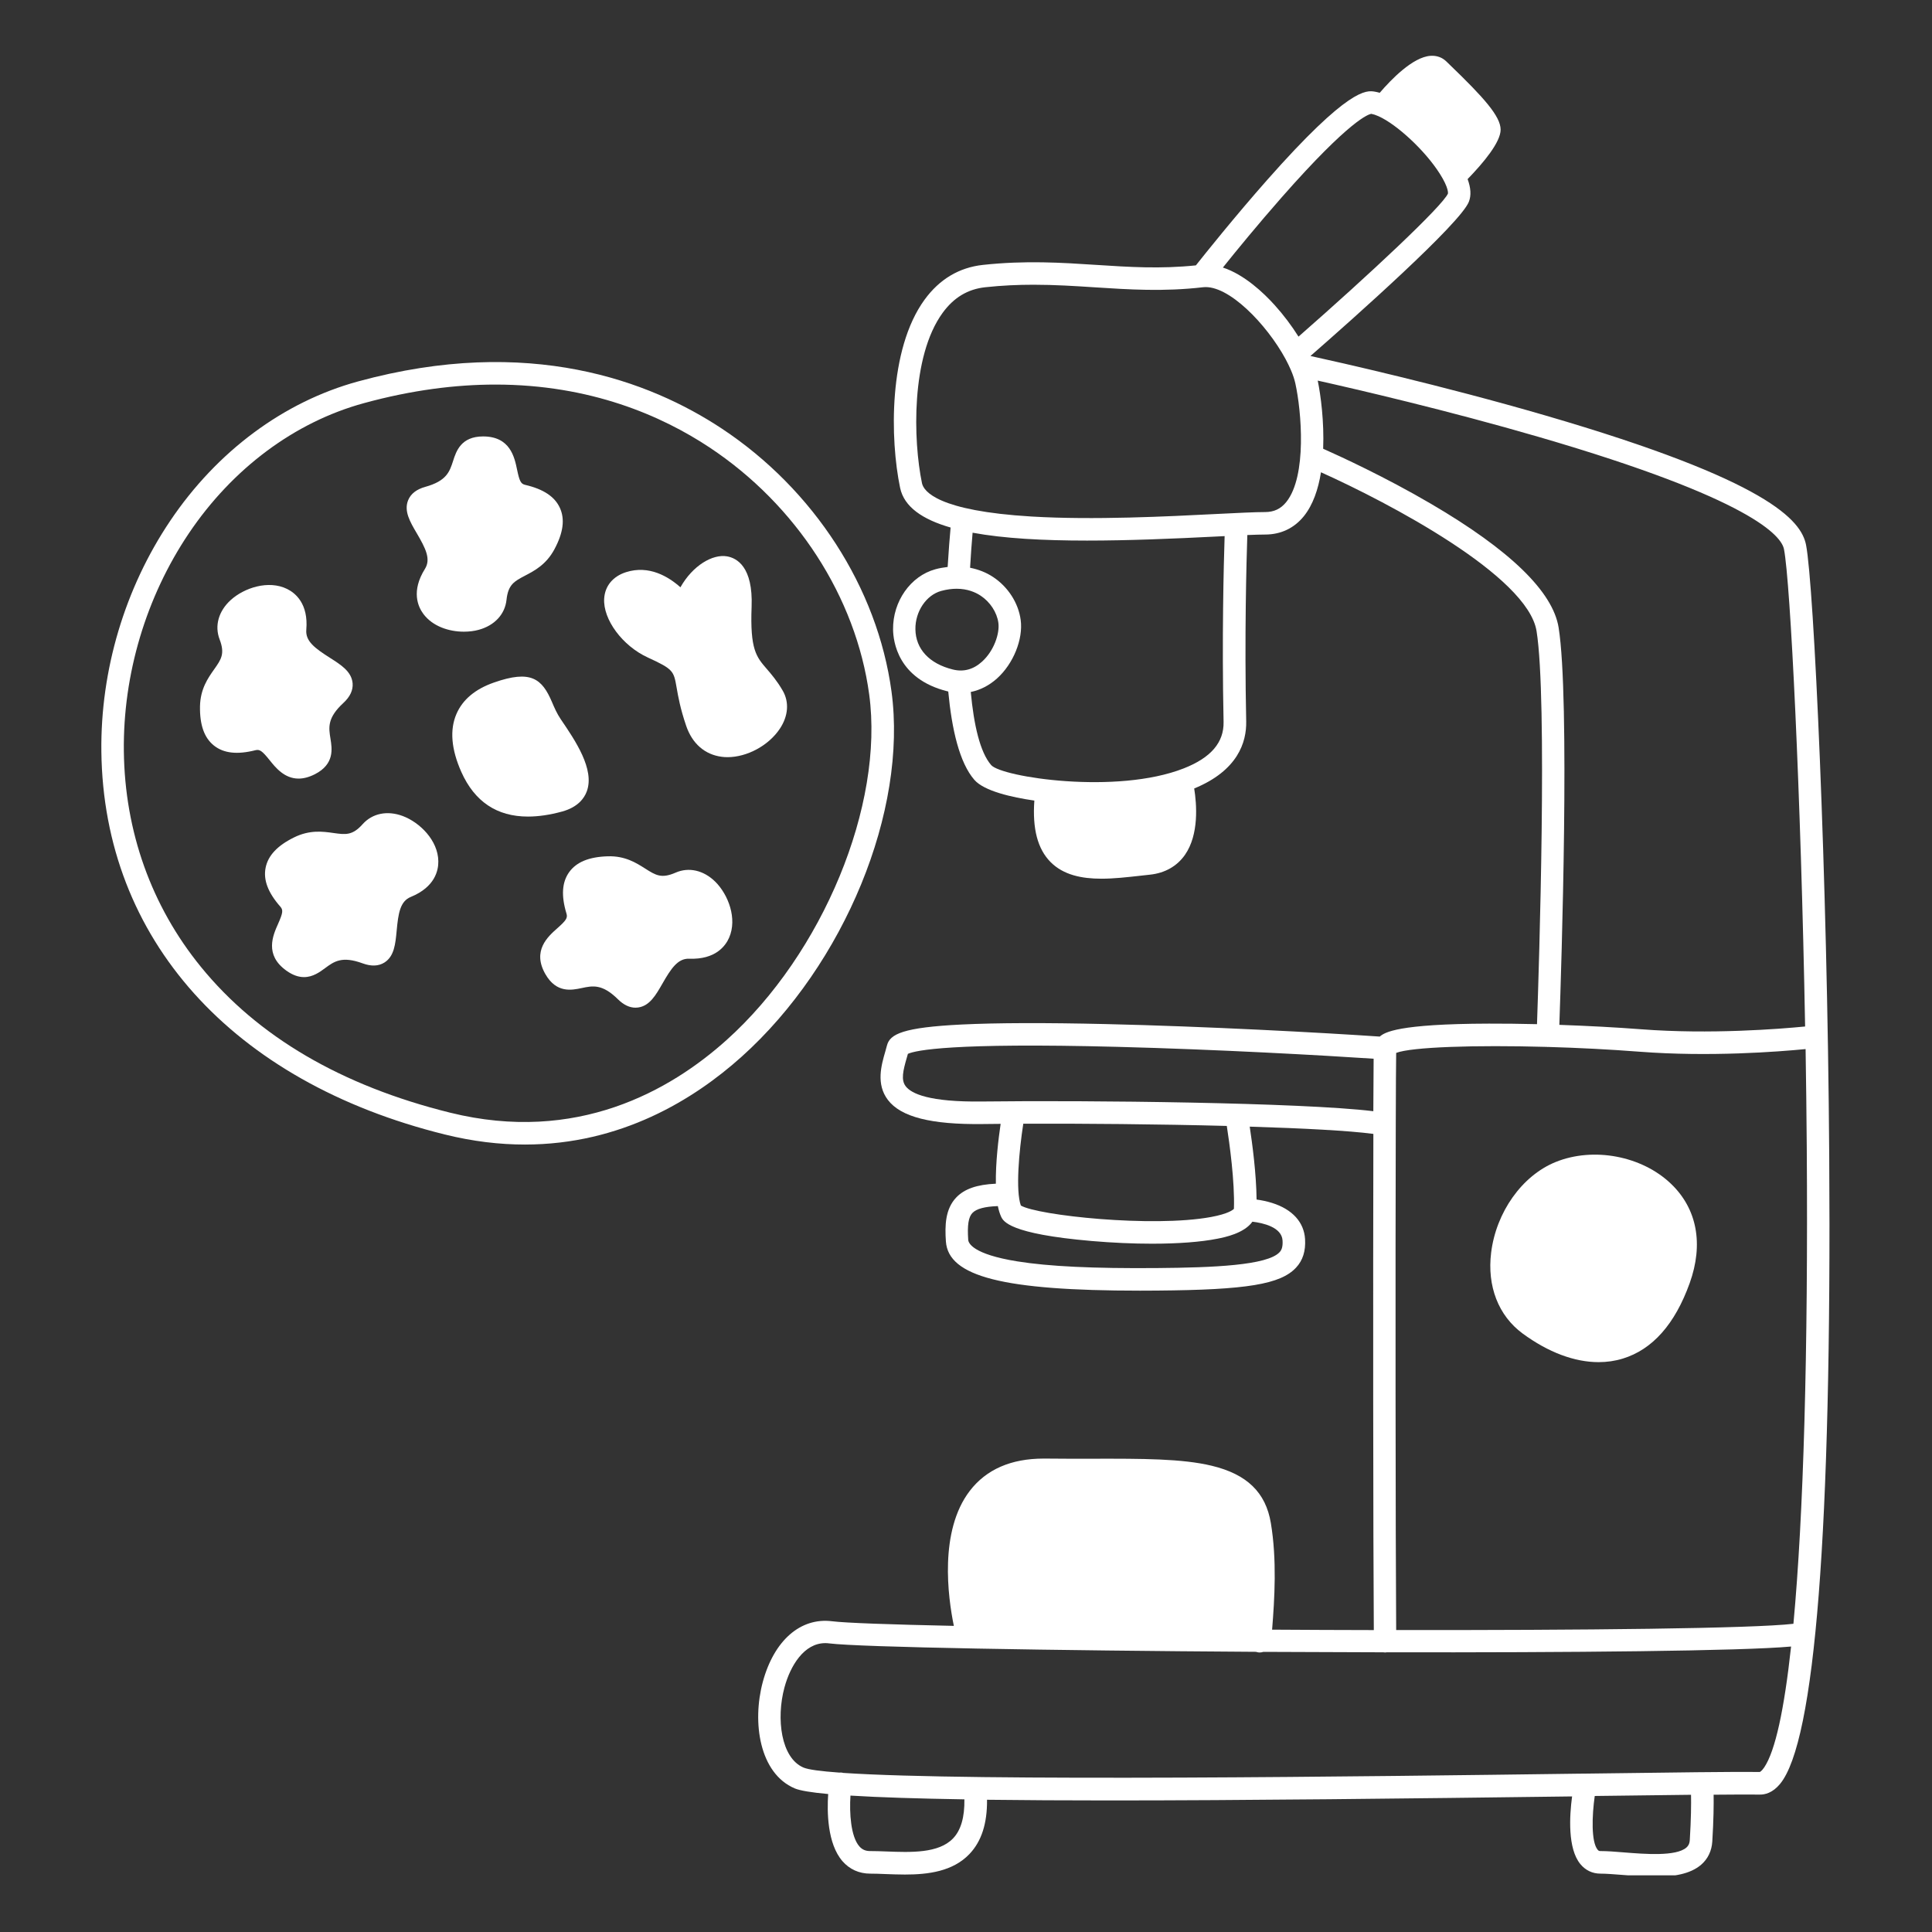
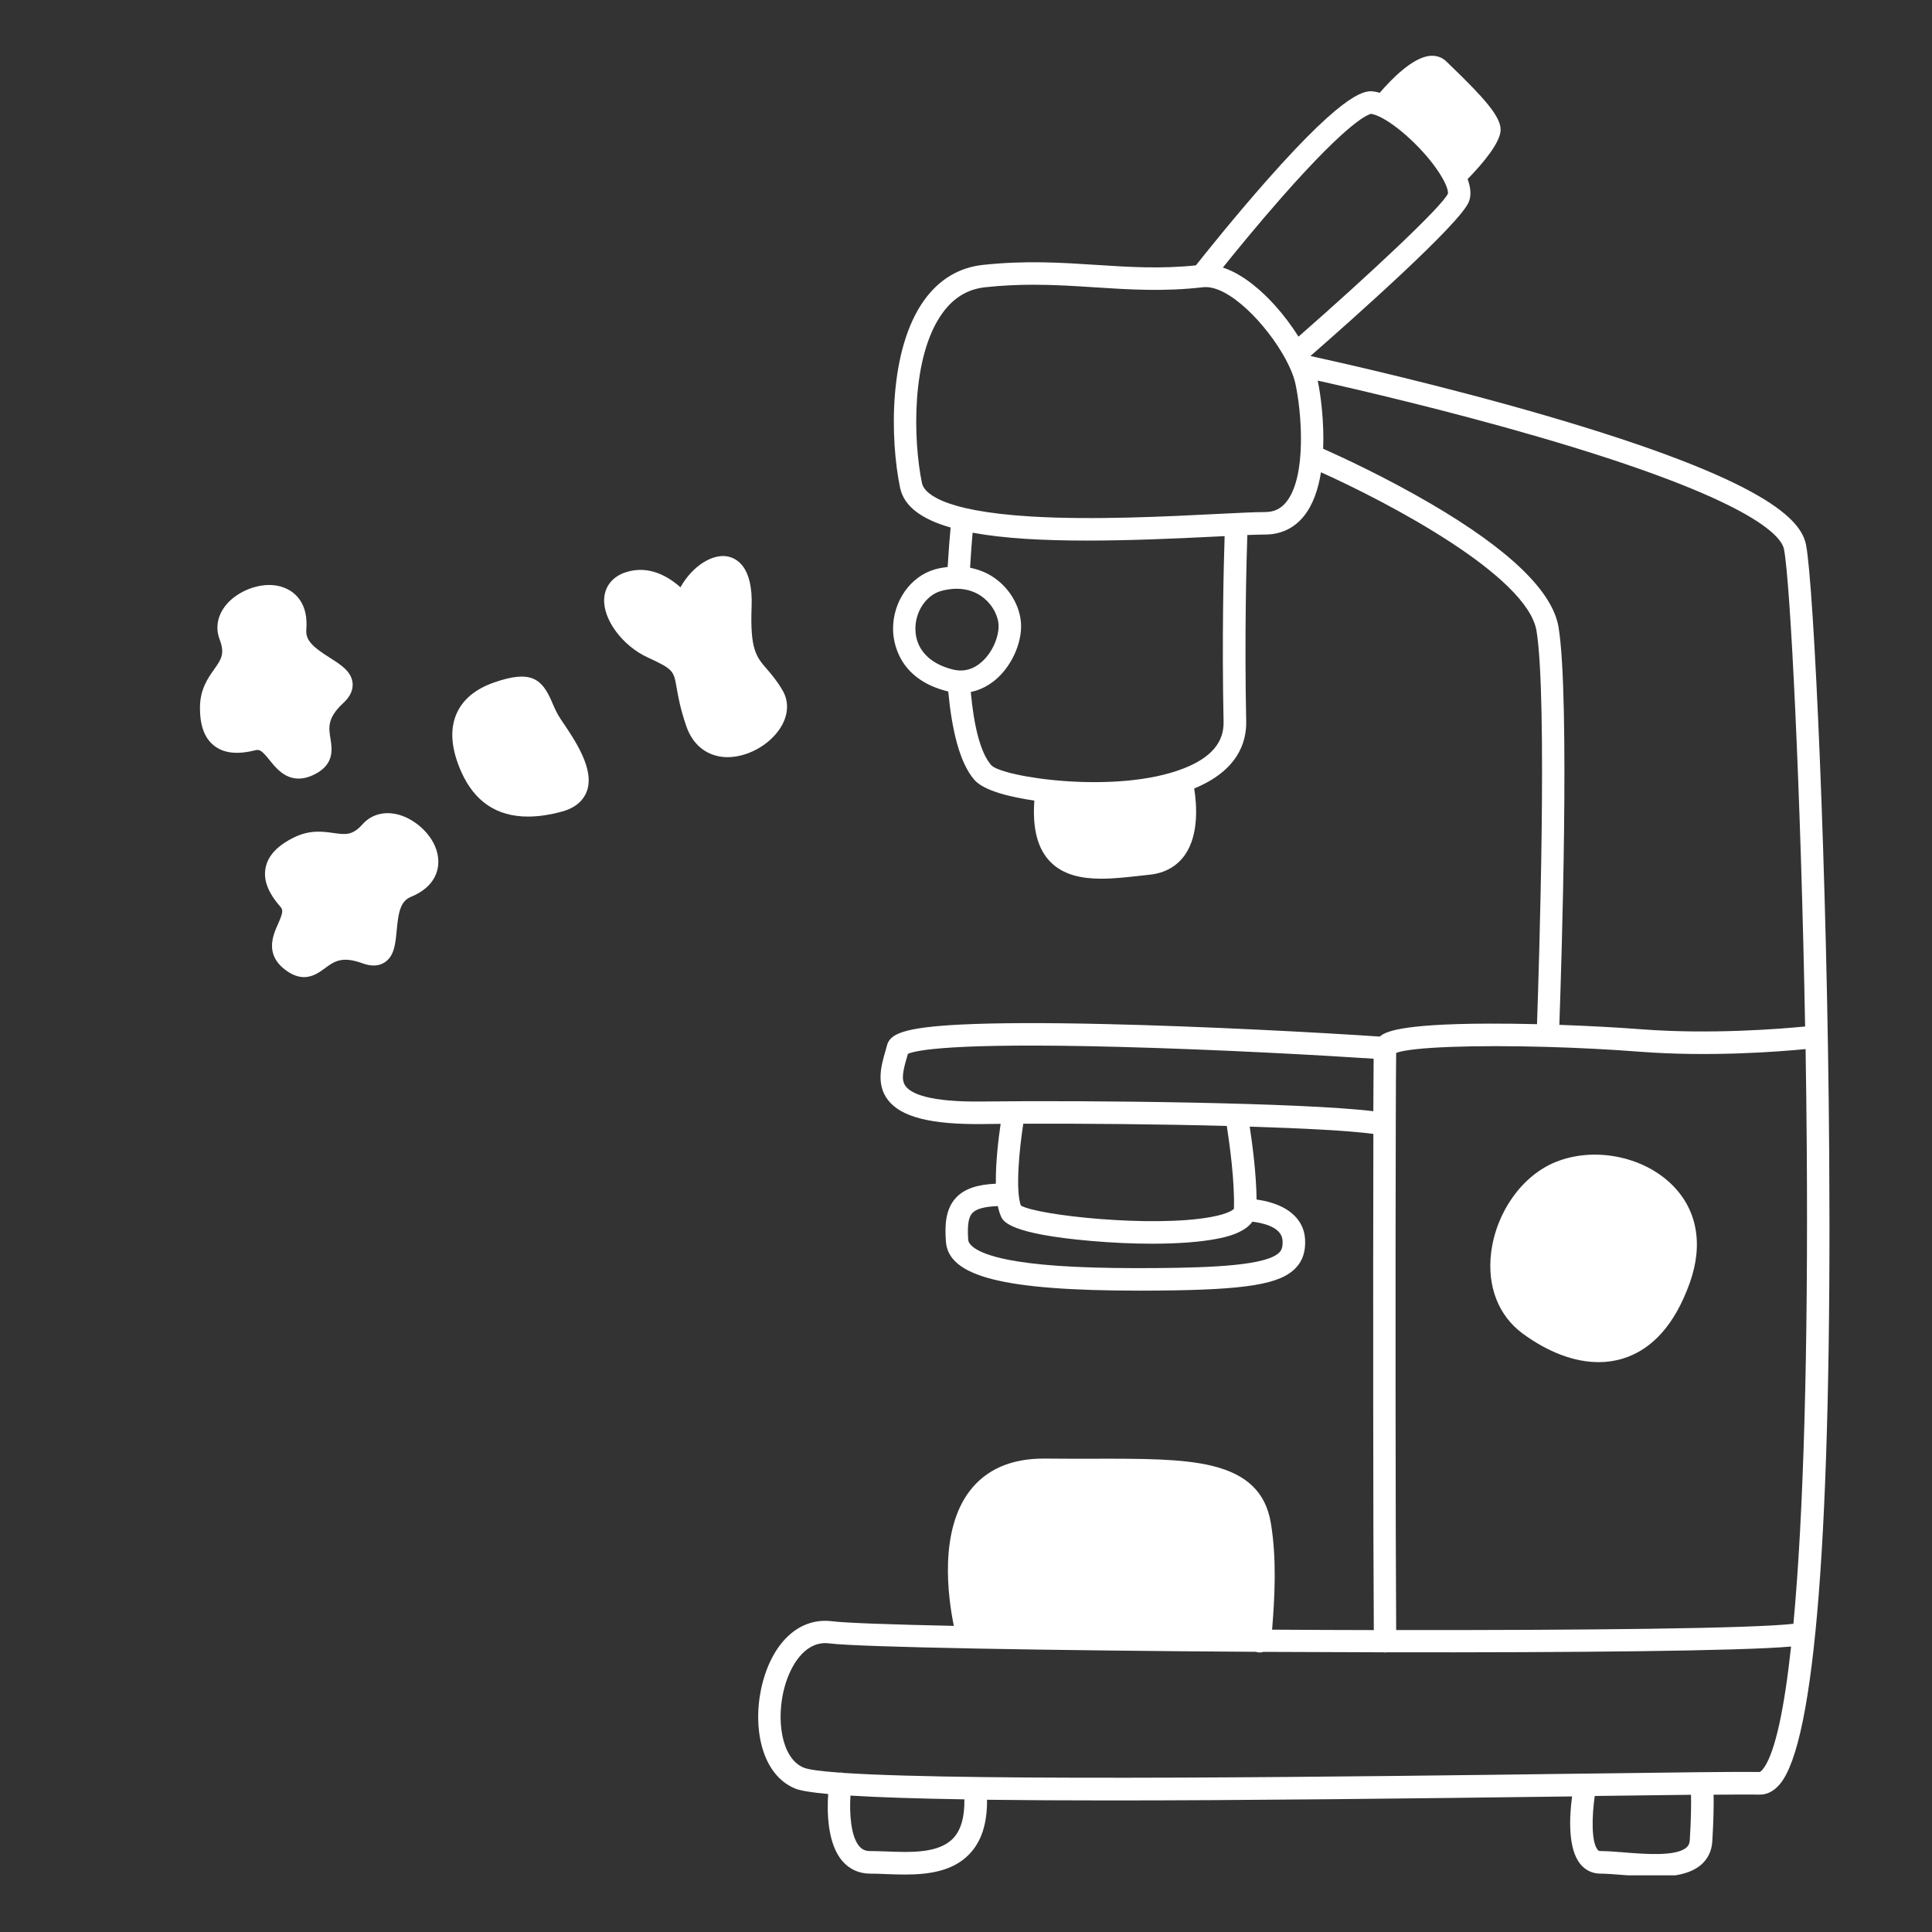
<svg xmlns="http://www.w3.org/2000/svg" width="500" zoomAndPan="magnify" viewBox="0 0 375 375" height="500" preserveAspectRatio="xMidYMid meet" version="1.0">
  <rect x="0" y="0" width="375" height="375" fill="#333333" stroke="none" />
  <defs>
    <clipPath id="fc5097872a">
      <path d="M 147 10.754 L 355.371 10.754 L 355.371 364.004 L 147 364.004 Z M 147 10.754 " clip-rule="nonzero" />
    </clipPath>
    <clipPath id="f6812022ad">
      <path d="M 19.371 70 L 174 70 L 174 223 L 19.371 223 Z M 19.371 70 " clip-rule="nonzero" />
    </clipPath>
  </defs>
  <g clip-path="url(#fc5097872a)">
    <path fill="#ffffff" d="M 355.051 224.277 C 354.688 169.609 352.07 113.449 350.551 105.762 C 349.621 101.035 343.359 93.285 299.938 80.637 C 279.762 74.762 259.652 70.254 254.359 69.098 C 262.758 61.754 283.496 43.34 285.113 39.145 C 285.586 37.922 285.488 36.469 284.863 34.762 C 288 31.531 291.27 27.582 291.27 25.168 C 291.27 22.566 287.961 18.898 281.453 12.625 L 280.742 11.934 C 279.918 11.133 278.859 10.754 277.66 10.836 C 274.227 11.062 269.98 15.469 267.805 18.012 C 267.469 17.918 267.152 17.84 266.84 17.789 C 265.211 17.527 261.82 16.973 245.938 34.949 C 239.699 42.012 233.926 49.23 232.121 51.508 C 225.25 52.219 219.191 51.836 212.809 51.418 C 206.039 50.977 199.043 50.523 190.781 51.418 C 186.156 51.922 182.348 54.199 179.453 58.176 C 172.406 67.859 172.754 85.32 174.711 94.688 C 175.48 98.375 179.043 100.824 184.512 102.395 C 184.352 104.156 184.129 106.824 183.938 110.047 C 183.152 110.141 182.359 110.27 181.566 110.488 C 176.738 111.805 173.277 116.727 173.344 122.188 C 173.371 124.398 174.211 131.789 183.918 134.188 C 183.961 134.203 184.012 134.203 184.055 134.219 C 184.738 141.52 186.223 148.039 189.125 151.371 C 191.027 153.551 196.395 154.762 200.766 155.391 C 200.375 160.859 201.398 164.773 203.895 167.305 C 206.402 169.848 209.98 170.555 213.789 170.555 C 216.234 170.555 218.77 170.262 221.184 169.996 C 221.855 169.922 222.516 169.84 223.172 169.777 C 226.102 169.473 228.465 168.133 230.008 165.914 C 232.754 161.965 232.281 156.07 231.793 153.043 C 240.266 149.566 241.969 144.062 241.887 140.02 C 241.539 123.504 241.934 109 242.105 103.848 C 243.512 103.793 244.688 103.754 245.566 103.754 C 248.605 103.754 251.211 102.52 253.094 100.172 C 254.859 97.973 255.879 94.941 256.402 91.668 C 269.5 97.559 296.523 111.762 298.246 122.5 C 300.375 135.766 298.719 187.57 298.332 198.789 C 295.066 198.711 291.891 198.676 288.988 198.684 C 271.199 198.734 268.734 200.398 267.812 201.199 C 256.578 200.434 234.137 199.219 214.582 198.77 C 202.824 198.5 193.449 198.527 186.703 198.855 C 175.234 199.418 172.746 200.711 172.164 202.906 C 172.062 203.277 171.953 203.664 171.848 204.055 C 171.066 206.738 170 210.418 172.34 213.496 C 174.871 216.816 180.73 218.301 190.754 218.176 C 191.844 218.164 193 218.148 194.223 218.141 C 193.801 221.012 193.23 225.668 193.297 229.754 C 189.598 229.922 187.184 230.773 185.605 232.43 C 183.473 234.672 183.379 237.855 183.598 240.969 C 184.078 247.781 194.707 250.516 221.285 250.516 C 222.371 250.516 223.492 250.508 224.625 250.5 C 242.004 250.363 248.551 249.277 251.559 246.051 C 252.883 244.633 253.449 242.82 253.312 240.508 C 253.109 237.223 250.848 234.734 246.941 233.5 C 245.859 233.156 244.789 232.953 243.902 232.832 C 243.852 227.836 243.074 221.996 242.57 218.68 C 252.918 219 261.828 219.457 266.57 220.09 C 266.504 247.215 266.523 299.266 266.656 316.398 C 260.105 316.383 253.48 316.363 246.914 316.316 C 247.398 310.332 247.859 302.727 246.672 295.629 C 245.684 289.68 242.035 286.148 235.207 284.504 C 229.418 283.109 221.758 283.121 212.066 283.137 C 209.137 283.145 206.098 283.145 202.883 283.109 C 202.781 283.109 202.672 283.109 202.57 283.109 C 196.242 283.109 191.422 285.215 188.23 289.383 C 182.266 297.172 183.984 309.949 185.141 315.582 C 172.848 315.32 164.16 315.016 161.496 314.684 C 155.367 313.918 150.227 318.426 148.059 326.461 C 145.949 334.309 147.406 344.215 154.262 347.129 C 155.281 347.559 157.5 347.922 160.75 348.219 C 160.516 351.617 160.566 357.832 163.512 361.242 C 164.887 362.828 166.75 363.672 168.906 363.672 C 169.816 363.672 170.82 363.707 171.883 363.754 C 173.09 363.797 174.355 363.848 175.648 363.848 C 180.148 363.848 184.934 363.25 188.164 359.871 C 190.504 357.418 191.625 353.957 191.582 349.332 C 198.738 349.418 206.691 349.465 215.258 349.465 C 241.355 349.465 273.105 349.102 305.141 348.684 C 304.637 352.445 304.25 358.793 306.746 361.816 C 307.742 363.031 309.094 363.672 310.656 363.672 C 311.785 363.672 313.289 363.797 314.883 363.918 C 316.977 364.086 319.18 364.27 321.289 364.27 C 324.801 364.27 328.066 363.773 330.199 361.934 C 331.5 360.809 332.242 359.25 332.355 357.441 C 332.617 353.223 332.641 350.184 332.613 348.352 C 336.719 348.316 339.797 348.301 341.527 348.328 C 342.559 348.359 344.066 348 345.496 346.27 C 352.32 338.055 355.539 297.02 355.051 224.277 Z M 248.766 38.316 C 262.168 23.082 265.711 22.152 266.184 22.098 C 266.574 22.172 267.02 22.316 267.492 22.527 C 267.52 22.543 267.559 22.551 267.586 22.566 C 271.121 24.156 276.566 29.168 279.453 33.699 C 281.258 36.527 281.047 37.566 281.047 37.566 C 279.984 40.004 265.812 53.273 252.039 65.34 C 250.723 63.242 249.152 61.148 247.422 59.23 C 245.262 56.836 241.531 53.297 237.363 51.93 C 239.895 48.758 244.188 43.523 248.766 38.316 Z M 177.68 122.137 C 177.633 118.691 179.785 115.492 182.688 114.699 C 183.785 114.402 184.781 114.277 185.684 114.277 C 187.77 114.277 189.32 114.945 190.352 115.629 C 192.191 116.844 193.508 118.867 193.785 120.895 C 194.062 122.945 192.941 126.336 190.594 128.441 C 188.914 129.957 187.008 130.465 184.941 129.949 C 180.375 128.82 177.73 125.977 177.68 122.137 Z M 237.496 140.105 C 237.582 144.105 235.051 147.066 229.781 149.137 C 216.715 154.281 194.469 150.84 192.391 148.508 C 190.215 146.012 189.016 140.652 188.426 134.312 C 190.25 133.941 191.98 133.066 193.508 131.699 C 196.688 128.852 198.621 124.066 198.113 120.32 C 197.668 117.035 195.668 113.922 192.766 112 C 191.414 111.105 189.902 110.52 188.293 110.199 C 188.441 107.668 188.605 105.355 188.781 103.398 C 194.883 104.527 202.547 104.926 210.996 104.926 C 218.973 104.926 227.664 104.57 236.383 104.125 C 236.836 104.105 237.27 104.082 237.699 104.059 C 237.523 109.543 237.152 123.867 237.496 140.105 Z M 249.668 97.438 C 248.602 98.766 247.285 99.391 245.547 99.391 C 243.547 99.391 240.289 99.559 236.164 99.762 C 226.652 100.242 212.277 100.977 200.234 100.258 C 182.027 99.172 179.293 95.371 178.957 93.793 C 177.234 85.512 176.789 69.215 182.957 60.734 C 185.125 57.754 187.828 56.125 191.234 55.754 C 194.527 55.398 197.625 55.266 200.605 55.266 C 204.758 55.266 208.672 55.52 212.512 55.77 C 219.078 56.195 225.867 56.641 233.496 55.754 C 238.418 55.18 245.902 62.996 249.516 69.672 C 249.547 69.738 249.582 69.805 249.617 69.867 C 249.945 70.488 250.242 71.09 250.496 71.68 C 250.52 71.738 250.543 71.797 250.57 71.848 C 250.965 72.762 251.254 73.637 251.43 74.434 C 252.605 79.758 253.719 92.395 249.668 97.438 Z M 302.527 121.812 C 301.41 114.828 293.059 106.738 277.723 97.77 C 268.832 92.562 260.031 88.527 256.824 87.102 C 257.035 81.852 256.352 76.688 255.77 73.875 C 263.23 75.539 280.961 79.648 298.738 84.828 C 340.145 96.891 345.773 104.066 346.27 106.598 C 347.512 112.895 349.547 153.902 350.371 199.242 C 345.438 199.723 331.922 200.805 318.562 199.781 C 313.75 199.41 308.188 199.117 302.668 198.922 C 303.074 187.418 304.746 135.637 302.527 121.812 Z M 248.941 240.766 C 249.027 242.145 248.695 242.699 248.352 243.062 C 245.977 245.605 235.52 246.043 224.574 246.129 C 212.176 246.23 203.559 245.816 197.434 244.828 C 188.789 243.434 187.977 241.281 187.93 240.656 C 187.734 237.805 187.977 236.242 188.746 235.434 C 189.516 234.625 191.145 234.191 193.684 234.102 C 193.836 234.859 194.039 235.543 194.301 236.117 C 194.723 237.039 195.852 239.5 211.906 240.879 C 215.98 241.23 219.957 241.402 223.605 241.402 C 228.633 241.402 233.059 241.078 236.312 240.43 C 237.75 240.145 241.48 239.391 243.094 237.129 C 245.168 237.375 248.781 238.191 248.941 240.766 Z M 239.504 234.633 C 239.336 234.816 238.469 235.586 235.066 236.219 C 223.688 238.312 201.363 235.914 198.148 233.992 C 197.102 231.094 197.793 223.43 198.621 218.105 C 209.973 218.07 224.859 218.191 238.121 218.543 C 238.637 221.879 239.684 229.312 239.504 234.633 Z M 190.68 213.801 C 180.316 213.938 176.879 212.266 175.793 210.84 C 174.855 209.609 175.277 207.828 176.02 205.262 C 176.094 205.023 176.156 204.781 176.223 204.551 C 177.73 203.867 184.723 202.359 216.859 203.191 C 236.516 203.699 256.867 204.848 266.621 205.496 C 266.598 207.617 266.582 211.145 266.562 215.684 C 252.613 213.988 211.062 213.547 190.68 213.801 Z M 184.992 356.828 C 182.188 359.762 176.789 359.551 172.027 359.367 C 170.922 359.324 169.875 359.289 168.887 359.289 C 167.992 359.289 167.344 359.004 166.793 358.371 C 165.133 356.457 164.852 351.93 165.074 348.523 C 170.711 348.875 178.223 349.105 187.188 349.254 C 187.246 352.699 186.512 355.246 184.992 356.828 Z M 327.988 357.141 C 327.938 357.98 327.609 358.363 327.324 358.613 C 325.305 360.363 319.238 359.871 315.219 359.551 C 313.539 359.41 311.945 359.289 310.645 359.289 C 310.391 359.289 310.266 359.23 310.098 359.027 C 308.832 357.492 308.992 352.438 309.539 348.598 C 316.621 348.504 322.984 348.422 328.227 348.367 C 328.262 350.098 328.242 353.047 327.988 357.141 Z M 342.438 343.043 C 341.898 343.844 341.57 343.938 341.57 343.938 C 337.148 343.871 324.801 344.031 307.684 344.258 C 307.684 344.258 307.676 344.258 307.676 344.258 C 307.227 344.266 306.773 344.27 306.316 344.27 C 266.234 344.801 188.781 345.82 163.629 344.117 C 163.562 344.105 163.504 344.082 163.441 344.066 C 163.258 344.039 163.074 344.047 162.895 344.059 C 159.301 343.797 156.879 343.48 155.949 343.078 C 151.586 341.223 150.633 333.582 152.254 327.562 C 153.406 323.293 156.074 318.93 160.188 318.93 C 160.438 318.93 160.684 318.945 160.938 318.98 C 166.973 319.734 204.023 320.367 243.785 320.617 C 243.961 320.676 244.141 320.727 244.332 320.738 C 244.398 320.746 244.457 320.746 244.512 320.746 C 244.762 320.746 244.992 320.695 245.219 320.625 C 252.957 320.668 260.781 320.695 268.496 320.711 C 268.605 320.727 268.723 320.746 268.836 320.746 C 268.844 320.746 268.852 320.746 268.859 320.746 C 268.961 320.746 269.062 320.727 269.156 320.711 C 304.941 320.77 338.051 320.465 347.648 319.59 C 346.312 331.887 344.566 339.887 342.438 343.043 Z M 348.102 315.176 C 340.152 316.102 307.152 316.434 270.996 316.391 C 270.867 298.895 270.836 244.625 270.918 218.215 C 270.918 218.199 270.918 218.191 270.918 218.176 C 270.938 211.297 270.961 206.309 270.996 204.367 C 274 203.219 286.262 202.812 300.254 203.203 C 300.281 203.203 300.309 203.211 300.34 203.219 C 300.367 203.219 300.398 203.219 300.426 203.219 C 300.449 203.219 300.469 203.211 300.492 203.211 C 306.301 203.379 312.395 203.684 318.25 204.137 C 331.789 205.176 345.133 204.145 350.465 203.625 C 350.566 209.938 350.645 216.316 350.691 222.68 C 350.973 262.57 350.062 294.16 348.102 315.176 Z M 348.102 315.176 " fill-opacity="1" fill-rule="nonzero" />
  </g>
  <g clip-path="url(#f6812022ad)">
-     <path fill="#ffffff" d="M 173.039 134.211 C 170.312 114.102 158 95.035 140.105 83.191 C 126.223 74.008 102.707 64.961 69.5 74.035 C 55.074 77.977 42.117 87.59 33.027 101.109 C 24.227 114.176 19.484 130.086 19.676 145.895 C 20.113 182.195 45.023 209.977 86.32 220.199 C 91.805 221.559 96.988 222.156 101.867 222.156 C 120.508 222.156 134.664 213.438 143.93 205.125 C 163.934 187.172 176.172 157.348 173.039 134.211 Z M 141.012 201.883 C 130.113 211.668 111.953 222.055 87.367 215.969 C 66.309 210.754 50.027 201.227 38.98 187.648 C 29.391 175.871 24.227 161.414 24.039 145.844 C 23.855 130.906 28.336 115.891 36.641 103.543 C 45.148 90.898 57.227 81.91 70.652 78.246 C 79.965 75.699 88.469 74.645 96.168 74.645 C 114.609 74.645 128.441 80.703 137.695 86.832 C 154.562 97.996 166.152 115.922 168.711 134.797 C 171.621 156.258 159.715 185.09 141.012 201.883 Z M 141.012 201.883 " fill-opacity="1" fill-rule="nonzero" />
-   </g>
-   <path fill="#ffffff" d="M 92.918 122.246 C 95.992 121.41 98.008 119.238 98.312 116.438 C 98.633 113.457 99.805 112.844 101.918 111.73 C 103.754 110.773 106.027 109.578 107.613 106.613 C 109.328 103.414 109.68 100.789 108.676 98.586 C 107.68 96.395 105.477 94.934 101.941 94.113 C 101.098 93.918 100.836 93.422 100.363 91.152 C 99.863 88.746 99.031 84.711 93.773 84.711 C 89.477 84.711 88.547 87.582 87.938 89.488 C 87.266 91.559 86.684 93.348 82.555 94.496 C 80.848 94.969 79.727 95.844 79.219 97.094 C 78.367 99.195 79.586 101.281 80.883 103.484 C 82.621 106.445 83.668 108.523 82.48 110.422 C 79.777 114.75 81.129 117.754 82.176 119.164 C 83.965 121.57 87.129 122.609 90.039 122.609 C 91.062 122.609 92.043 122.488 92.918 122.246 Z M 92.918 122.246 " fill-opacity="1" fill-rule="nonzero" />
-   <path fill="#ffffff" d="M 131.125 169.383 C 128.375 170.582 127.262 169.879 125.246 168.598 C 123.504 167.492 121.344 166.105 117.969 166.207 C 114.34 166.316 111.891 167.316 110.48 169.273 C 109.074 171.23 108.902 173.863 109.957 177.34 C 110.203 178.168 109.902 178.641 108.172 180.176 C 106.332 181.805 103.25 184.539 105.867 189.09 C 108.008 192.812 110.957 192.195 112.914 191.781 C 115.047 191.328 116.887 190.945 119.938 193.953 C 121.043 195.047 122.188 195.59 123.344 195.59 C 123.512 195.59 123.676 195.578 123.852 195.555 C 126.098 195.25 127.297 193.148 128.57 190.93 C 130.273 187.949 131.574 186 133.793 186.086 C 138.883 186.27 140.824 183.605 141.523 182 C 143.137 178.297 141.355 173.652 138.852 171.156 C 136.594 168.918 133.703 168.25 131.125 169.383 Z M 131.125 169.383 " fill-opacity="1" fill-rule="nonzero" />
+     </g>
  <path fill="#ffffff" d="M 78.168 158.387 C 75.18 157.277 72.281 157.863 70.395 159.965 C 68.398 162.199 67.086 162.016 64.719 161.684 C 62.672 161.391 60.129 161.043 57.102 162.527 C 53.844 164.125 52.027 166.059 51.555 168.43 C 51.082 170.785 52.02 173.266 54.422 175.992 C 54.988 176.641 54.914 177.199 53.977 179.316 C 52.973 181.562 51.301 185.324 55.57 188.391 C 56.855 189.316 57.996 189.656 59.008 189.656 C 60.738 189.656 62.078 188.668 63.094 187.918 C 64.848 186.625 66.359 185.512 70.391 186.988 C 72.055 187.598 73.473 187.543 74.613 186.828 C 76.535 185.613 76.75 183.207 76.992 180.66 C 77.305 177.246 77.668 174.938 79.734 174.094 C 84.453 172.16 85.105 168.926 85.078 167.172 C 85.027 163.109 81.473 159.625 78.168 158.387 Z M 78.168 158.387 " fill-opacity="1" fill-rule="nonzero" />
  <path fill="#ffffff" d="M 57.953 151.125 C 58.887 151.125 59.938 150.875 61.125 150.273 C 64.949 148.316 64.461 145.336 64.141 143.359 C 63.793 141.203 63.496 139.352 66.652 136.441 C 67.953 135.242 68.555 133.953 68.441 132.609 C 68.238 130.348 66.199 129.055 64.039 127.68 C 61.145 125.84 59.262 124.465 59.453 122.238 C 59.887 117.156 57.312 115.098 55.734 114.32 C 52.113 112.531 47.387 114.094 44.777 116.473 C 42.422 118.617 41.621 121.469 42.625 124.102 C 43.695 126.902 42.938 127.977 41.555 129.934 C 40.363 131.621 38.887 133.723 38.82 137.09 C 38.758 140.719 39.645 143.219 41.535 144.719 C 43.418 146.215 46.051 146.508 49.57 145.617 C 50.406 145.41 50.871 145.727 52.32 147.531 C 53.469 148.973 55.199 151.125 57.953 151.125 Z M 57.953 151.125 " fill-opacity="1" fill-rule="nonzero" />
  <path fill="#ffffff" d="M 148.824 129.832 C 146.793 127.484 145.566 126.066 145.887 117.77 C 146.184 110.016 143.02 108.316 141.113 107.988 C 138.293 107.508 134.461 109.77 132.07 113.992 C 129.75 111.922 125.977 109.637 121.516 111.055 C 118.965 111.871 117.418 113.738 117.27 116.191 C 117.023 120.242 120.828 125.375 125.742 127.621 C 130.707 129.898 130.766 130.23 131.328 133.445 C 131.625 135.168 132.039 137.531 133.195 140.906 C 134.375 144.348 136.816 146.469 140.074 146.891 C 140.453 146.941 140.832 146.965 141.215 146.965 C 144.984 146.965 149.18 144.73 151.367 141.445 C 153.012 138.973 153.215 136.281 151.922 134.051 C 150.816 132.137 149.711 130.863 148.824 129.832 Z M 148.824 129.832 " fill-opacity="1" fill-rule="nonzero" />
  <path fill="#ffffff" d="M 113.895 153.605 C 115.473 149.336 111.648 143.723 108.855 139.621 C 108.078 138.473 107.605 137.359 107.148 136.289 C 105.207 131.707 103.023 129.969 95.871 132.48 C 92.242 133.746 89.797 135.793 88.598 138.574 C 87.266 141.648 87.586 145.43 89.535 149.816 C 92.109 155.598 96.445 158.496 102.48 158.496 C 104.5 158.496 106.719 158.172 109.117 157.516 C 112.18 156.672 113.41 154.926 113.895 153.605 Z M 113.895 153.605 " fill-opacity="1" fill-rule="nonzero" />
  <path fill="#ffffff" d="M 301.938 225.551 C 295.438 228.191 290.414 235.25 289.43 243.121 C 288.617 249.648 290.844 255.371 295.531 258.828 C 300.516 262.492 305.613 264.391 310.293 264.391 C 311.91 264.391 313.473 264.164 314.969 263.707 C 320.738 261.945 325.105 257.023 327.965 249.062 C 330.691 241.477 329.406 234.625 324.352 229.785 C 318.695 224.352 309.27 222.57 301.938 225.551 Z M 301.938 225.551 " fill-opacity="1" fill-rule="nonzero" />
</svg>